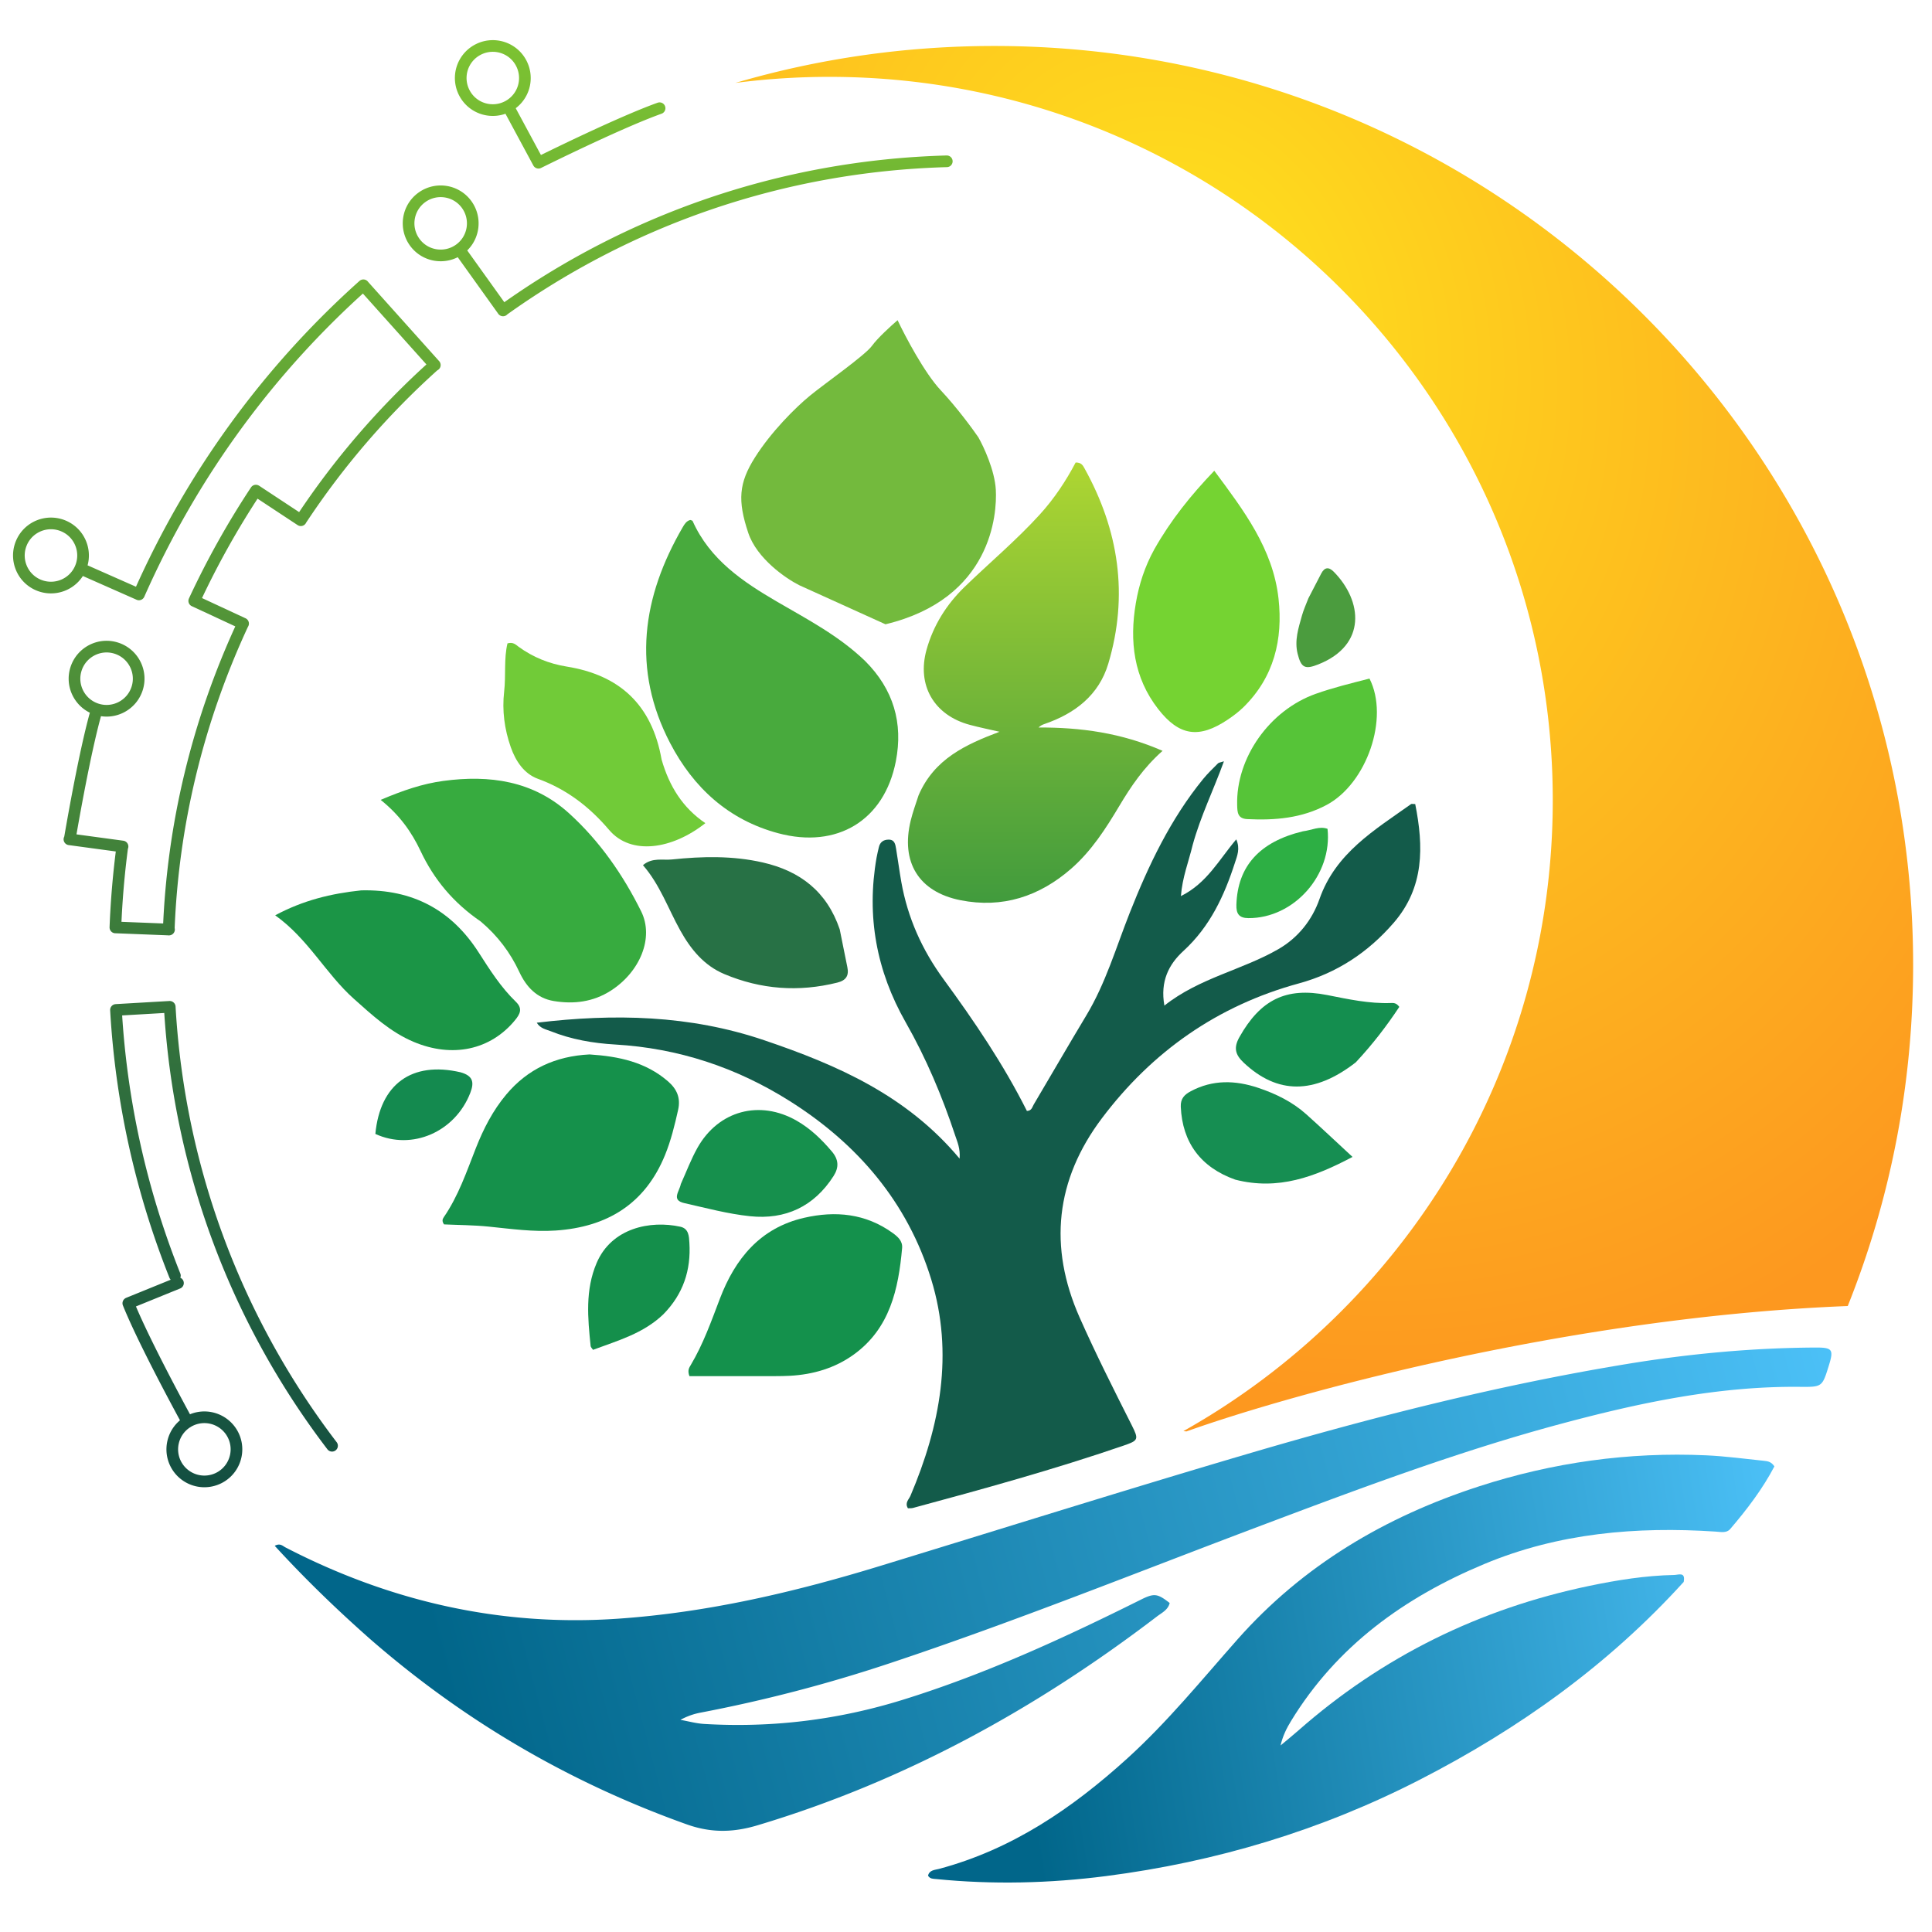
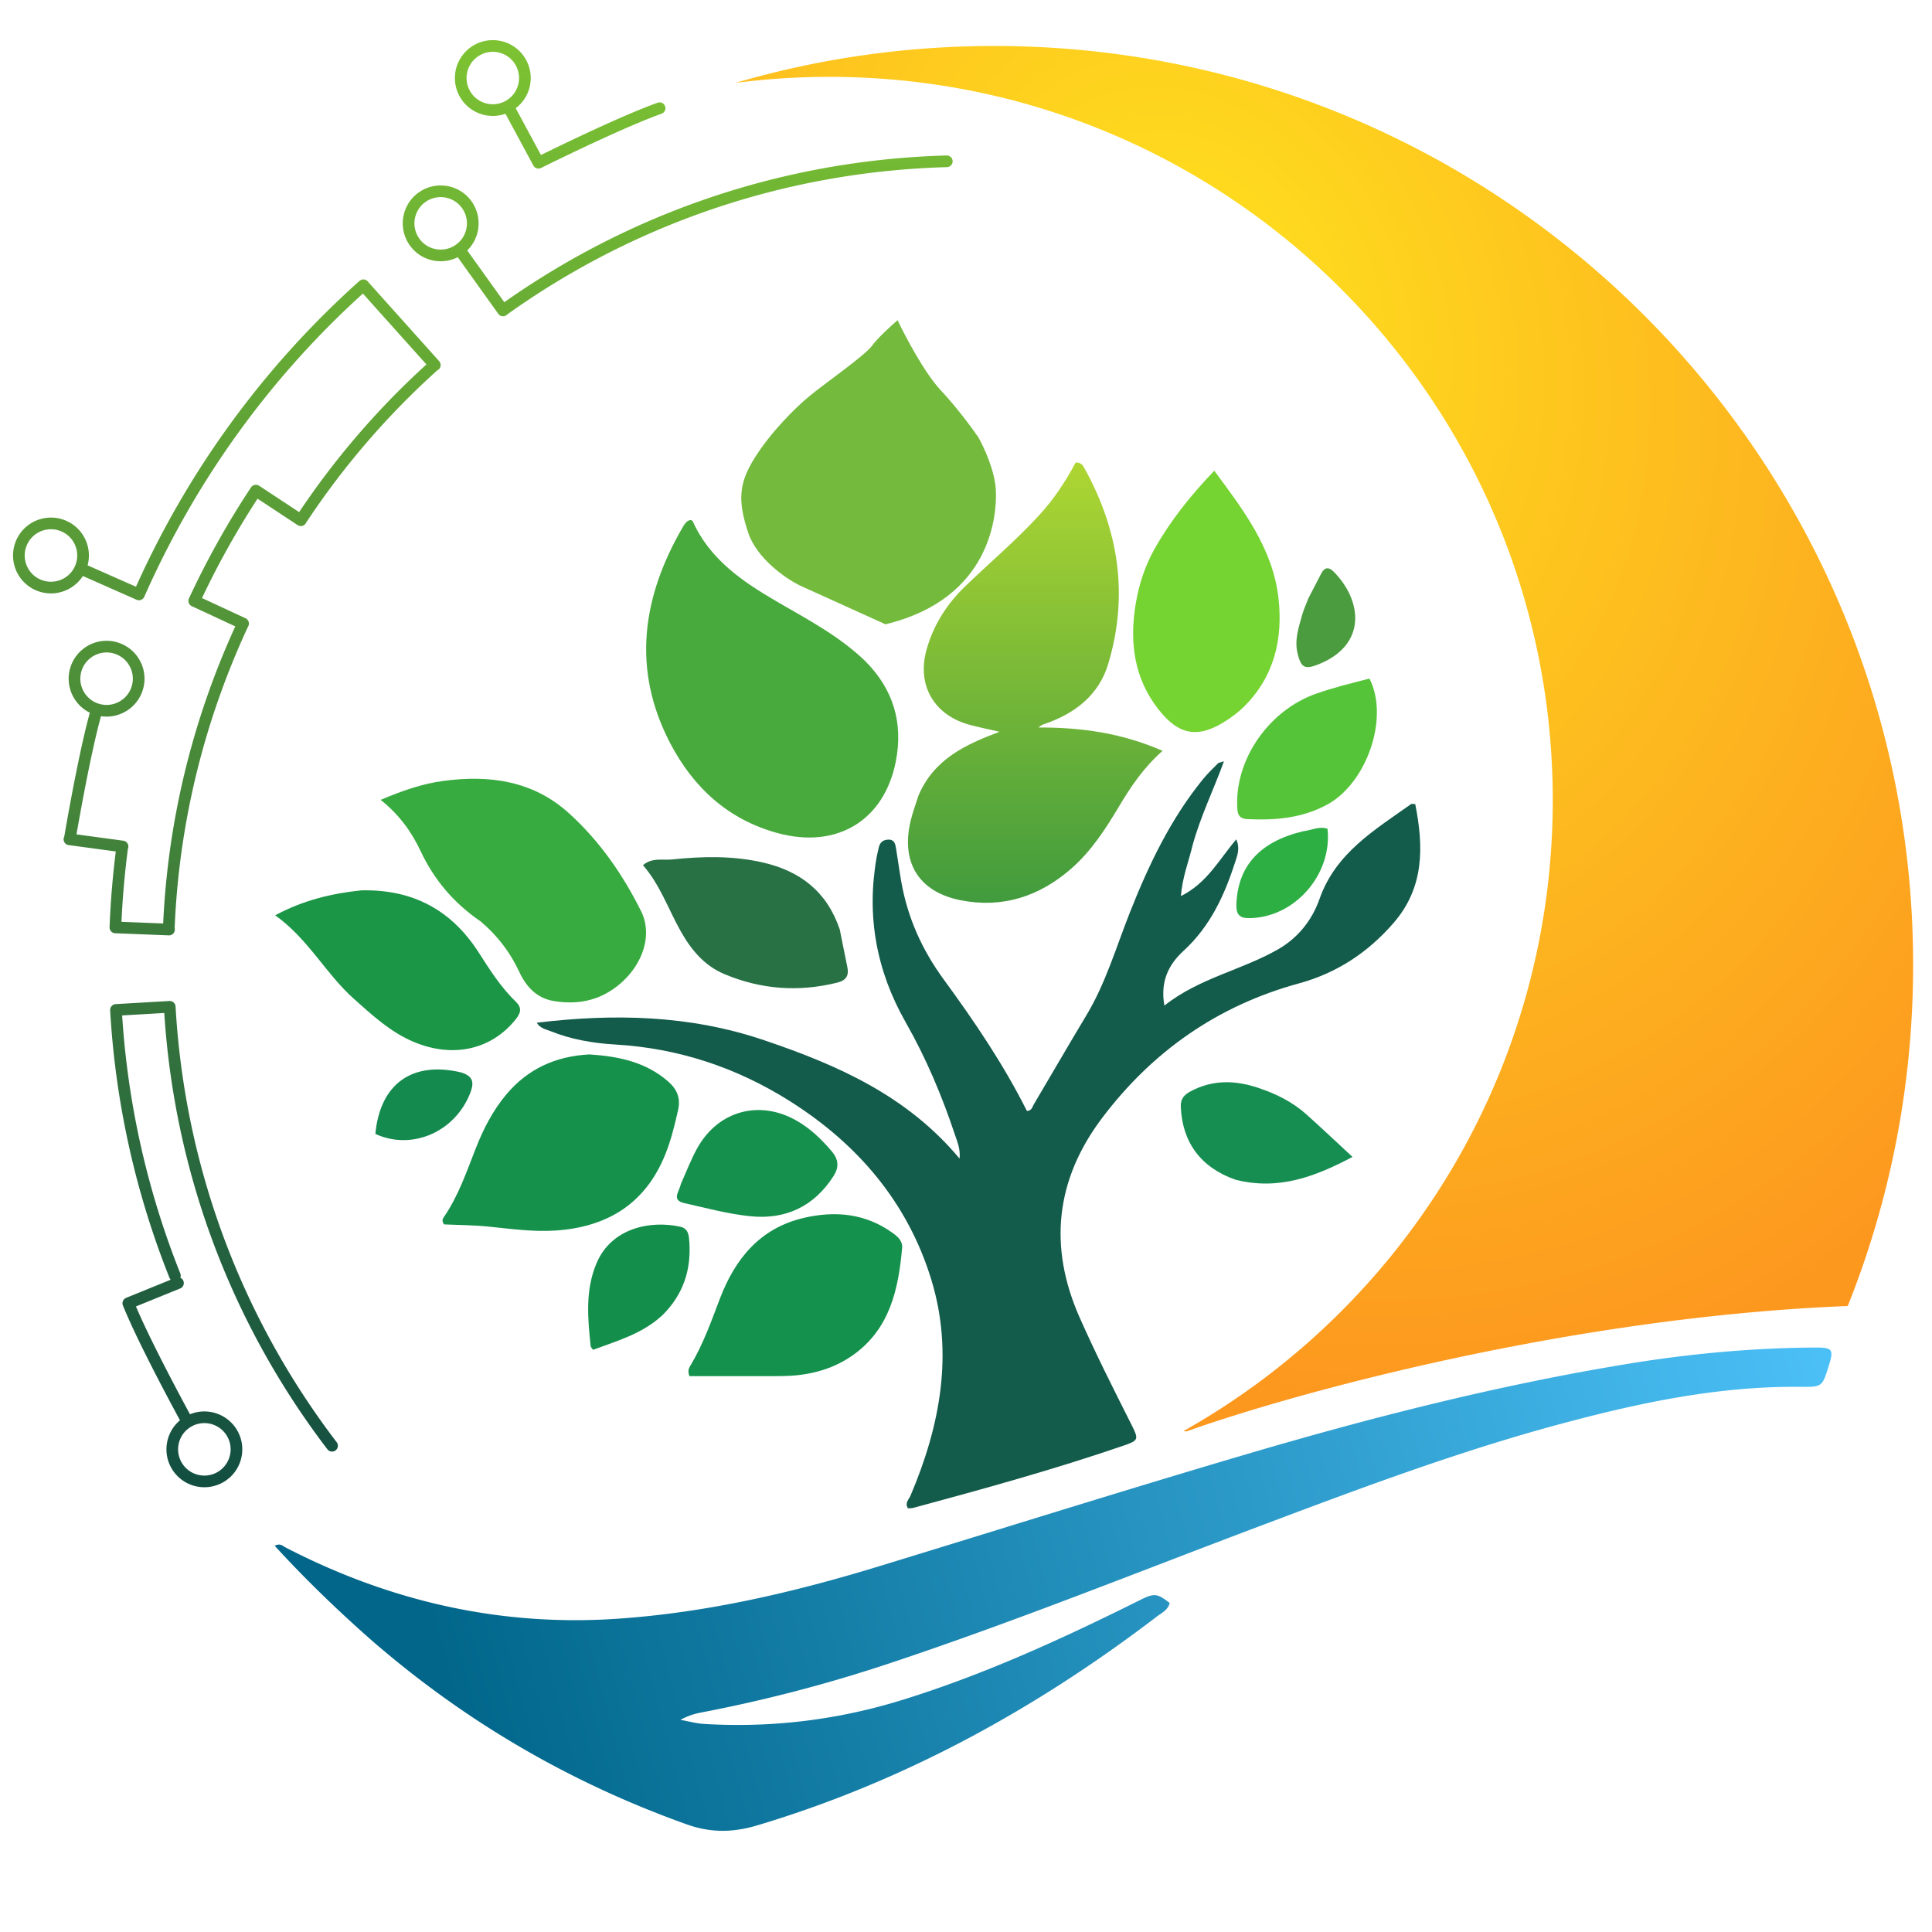
<svg xmlns="http://www.w3.org/2000/svg" data-bbox="5.001 12.184 501.999 486.71" viewBox="0 0 512 512" height="512" width="512" data-type="ugc">
  <g>
    <path fill="url(#0af5ecf3-734a-4058-bad5-a5f885335859)" d="M97.906 434.201c-8.86-7.839-17.171-15.884-25.1-24.542 1.441-.791 2.11.041 2.857.427 27.656 14.314 56.999 21.033 88.119 18.886 23.673-1.633 46.667-7.01 69.314-13.934 32.447-9.92 64.815-20.109 97.36-29.695 33.083-9.744 66.505-18.243 100.573-23.852 16.521-2.72 33.193-4.281 49.967-4.378 4.66-.027 5.005.483 3.637 4.875-1.734 5.566-1.735 5.597-7.695 5.539-21.706-.211-42.677 4.269-63.483 9.86-26.917 7.234-52.964 17.011-79.008 26.821-32.916 12.397-65.545 25.571-98.943 36.667a390 390 0 0 1-49.867 12.993c-1.767.337-3.486.92-5.314 1.907 2.095.374 4.178.962 6.288 1.088 17.906 1.068 35.41-1.06 52.573-6.381 21.92-6.795 42.656-16.343 63.131-26.546 3.572-1.78 4.411-1.65 7.66.871-.421 1.831-2.084 2.591-3.369 3.572-32.117 24.528-67.014 43.718-105.892 55.353-6.403 1.916-12.27 2.046-18.75-.268-31.086-11.101-59.033-27.413-84.058-49.263" />
-     <path fill="url(#a943aad6-329d-4bec-b83b-fe25ff2f887a)" d="M446.195 419.226c-20.027 22.077-43.698 38.937-69.859 52.374-26.199 13.456-54.032 21.825-83.233 25.581-14.965 1.924-29.98 2.286-45.015.788-.765-.076-1.617-.006-2.15-.896.355-1.523 1.827-1.509 2.89-1.792 19.323-5.145 35.254-15.996 49.857-29.226 10.692-9.686 19.747-20.84 29.264-31.596 17.406-19.673 39.24-32.532 64.012-40.562 19.531-6.332 39.622-9.146 60.165-8.223 5.187.233 10.352.944 15.524 1.474.885.091 1.799.276 2.587 1.459-3.12 5.957-7.264 11.406-11.73 16.616-.96 1.12-2.484.755-3.859.664-21.008-1.382-41.6.375-61.253 8.575-21.167 8.831-39.102 21.704-51.267 41.639-1.172 1.921-2.185 3.939-2.765 6.462 1.553-1.303 3.134-2.574 4.655-3.913 22.321-19.655 48.113-32.329 77.192-38.382 7.421-1.544 14.897-2.736 22.497-2.887 1.134-.023 3.018-.916 2.488 1.845" />
    <path fill="#135B4A" d="M316.068 223.936c-1.075 4.468-2.73 8.527-3.116 13.541 6.918-3.435 10.078-9.62 14.668-15.036 1.093 2.471.231 4.392-.337 6.154-2.831 8.788-6.625 16.977-13.66 23.412-3.855 3.527-6.204 8.017-5.048 14.488 9.277-7.352 20.576-9.4 30.216-14.966 5.238-3.024 8.941-7.717 10.89-13.278 4.277-12.206 14.611-18.283 24.254-25.149.154-.11.454-.014 1.113-.014 2.242 11.25 2.434 22.057-5.695 31.454-6.781 7.839-15.044 13.319-25.125 16.069-21.534 5.874-38.905 18.056-52.238 35.775-12.246 16.275-14.182 34.016-5.883 52.748 4.285 9.673 9.052 19.111 13.813 28.552 1.931 3.83 1.781 4.067-2.292 5.462-18.323 6.275-36.976 11.434-55.665 16.471-.431.116-.906.066-1.346.093-.913-1.439.251-2.343.673-3.336 7.876-18.533 11.509-37.704 5.499-57.31-6.262-20.427-19.503-35.93-37.524-47.287-14.127-8.904-29.509-14-46.259-14.973-5.805-.337-11.569-1.328-17.032-3.511-1.277-.51-2.775-.713-3.726-2.265 20.497-2.449 40.467-2.065 60.259 4.64 19.496 6.604 37.836 14.663 51.798 31.378.218-2.674-.597-4.407-1.174-6.146-3.45-10.398-7.687-20.454-13.119-29.99-7.754-13.614-10.422-28.14-7.716-43.609.163-.933.401-1.852.611-2.776.308-1.361 1.218-1.998 2.559-2.017 1.653-.023 1.816 1.29 2.012 2.45.493 2.921.862 5.863 1.381 8.778 1.691 9.512 5.489 17.988 11.255 25.859 8.13 11.101 15.858 22.524 22.028 34.821 1.282-.047 1.409-1.039 1.799-1.696 4.662-7.872 9.235-15.798 13.952-23.637 5.132-8.527 7.881-18.028 11.503-27.185 4.989-12.617 10.8-24.851 19.466-35.475 1.197-1.468 2.586-2.781 3.923-4.129.209-.211.617-.224 1.568-.538-2.763 7.63-6.182 14.521-8.285 22.178" />
    <path fill="url(#bcd8e16b-bca0-4229-a68e-e92e160e681d)" d="M243.436 210.748c4.157-9.646 12.482-13.445 21.444-16.822-2.628-.607-5.278-1.137-7.883-1.837-9.478-2.547-14.096-10.488-11.441-19.953 1.799-6.413 5.268-11.94 10.04-16.568 6.648-6.447 13.768-12.4 20.01-19.274 3.828-4.214 6.931-8.933 9.45-13.726 1.507-.032 1.929.793 2.309 1.475 9.135 16.416 11.754 33.722 6.344 51.839-2.498 8.365-8.866 13.233-16.944 15.998-.52.178-1.024.406-1.533.915 11.116-.04 21.88 1.387 32.861 6.185-5.05 4.471-8.376 9.429-11.453 14.584-3.598 6.028-7.383 11.937-12.737 16.619-8.467 7.406-18.279 10.59-29.371 8.38-11.116-2.214-15.865-10.121-13.186-21.107.533-2.185 1.306-4.311 2.09-6.708" />
    <path fill="#48AA3D" d="M229.241 175.144c7.575 7.554 10.135 16.509 8.168 26.596-3.064 15.707-15.566 23.233-31.129 19.09-13.266-3.531-22.556-12.145-28.689-23.906-10.198-19.556-7.417-38.705 3.339-57.21.463-.796.976-1.652 2-1.919.215.091.549.127.618.281 4.579 10.228 13.287 16.087 22.515 21.458 7.989 4.65 16.233 8.944 23.178 15.61" />
    <path fill="#37AB3F" d="M127.382 244.194c-7.142-4.875-12.342-11.054-15.922-18.654-2.384-5.063-5.592-9.58-10.581-13.565 5.895-2.507 11.116-4.282 16.597-5.02 12.238-1.649 23.806-.063 33.338 8.59 8.085 7.34 14.28 16.253 19.099 25.971 3.494 7.047-.363 16.118-8.076 21.042-4.661 2.975-9.769 3.603-15.068 2.729-4.484-.739-7.279-3.713-9.142-7.705-2.393-5.131-5.713-9.568-10.245-13.388" />
    <path fill="#15914B" d="M156.245 279.434c7.788.509 14.872 2.023 20.771 7.124 2.408 2.082 3.394 4.441 2.695 7.562-.909 4.059-1.892 8.094-3.463 11.956-5.287 12.997-15.375 19.109-28.979 20.026-5.948.402-11.846-.436-17.755-1.038-3.985-.406-8.011-.41-11.835-.586-.573-.793-.45-1.358-.096-1.871 3.891-5.638 6.058-12.074 8.537-18.368 2.014-5.11 4.501-9.964 8.056-14.194 5.671-6.747 12.995-10.151 22.069-10.611" />
    <path fill="#75D332" d="M305.937 145.51c4.35-7.679 9.648-14.28 15.861-20.757 7.857 10.568 15.566 20.743 17.024 33.873 1.201 10.816-1.18 20.816-9.282 28.772-1.261 1.239-2.703 2.324-4.174 3.31-7.576 5.078-12.838 4.399-18.455-2.829-6.467-8.32-7.623-17.944-5.902-28.047.841-4.935 2.359-9.68 4.928-14.322" />
    <path fill="#14914C" d="m201.141 364.697-18.432-.001c-.582-1.541-.065-2.25.349-2.948 3.293-5.539 5.434-11.573 7.711-17.562 4.052-10.652 10.711-18.79 22.353-21.46 8.27-1.896 16.262-1.155 23.411 3.999 1.384.998 2.706 2.149 2.538 4.023-.976 10.87-3.214 21.256-12.76 28.181-5.006 3.632-10.816 5.336-16.985 5.669-2.603.141-5.218.073-8.185.099" />
    <path fill="#1B9546" d="M95.729 235.955c13.7-.324 23.939 5.248 31.13 16.464 2.953 4.606 5.884 9.229 9.845 13.056 1.895 1.83 1.098 3.286-.24 4.91-6.484 7.876-16.58 10.051-26.862 5.71-6.139-2.591-10.941-7.046-15.822-11.399-7.457-6.65-12.08-15.873-20.85-22.132 7.449-3.989 14.812-5.768 22.799-6.609" />
-     <path fill="#71CB38" d="M175.328 201.278c2.027 7.084 5.596 12.804 11.6 16.863-8.804 6.974-19.715 8.608-25.491 1.816-5.173-6.084-11.215-10.776-18.839-13.545-3.705-1.345-5.926-4.674-7.236-8.399-1.676-4.768-2.333-9.716-1.757-14.729.493-4.296-.102-8.703.884-12.786 1.537-.431 2.211.364 2.947.901 3.821 2.786 8.114 4.505 12.731 5.246 14.101 2.263 22.613 10.17 25.161 24.633" />
    <path fill="#277145" d="M222.531 246.265c.732 3.521 1.34 6.779 2.021 10.021.483 2.296-.356 3.543-2.654 4.115-10.242 2.554-20.229 1.824-29.943-2.261-5.406-2.273-8.901-6.584-11.669-11.548-3.22-5.774-5.382-12.128-9.894-17.312 2.473-2.107 5.244-1.258 7.685-1.514 8.03-.841 16.081-1.025 24.051.792 9.85 2.246 16.964 7.638 20.403 17.707" />
    <path fill="#56C438" d="M362.929 179.829c5.323 10.49-.761 27.799-11.313 33.459-6.654 3.568-13.753 4.141-21.079 3.785-2.582-.126-2.627-1.832-2.676-3.715-.331-12.451 8.507-25.12 20.837-29.491 4.569-1.62 9.302-2.776 14.231-4.038" />
    <path fill="#16904D" d="M180.426 313.786c1.519-3.383 2.735-6.63 4.414-9.617 5.542-9.856 16.479-12.785 26.295-7.166 3.651 2.09 6.624 4.967 9.33 8.168 1.793 2.121 1.912 4.183.435 6.492-5.193 8.118-12.776 11.621-22.137 10.646-5.868-.611-11.647-2.174-17.428-3.477-3.5-.789-1.303-3.054-.909-5.046" />
    <path fill="#168E52" d="M327.371 312.623c-9.219-3.269-14.039-9.902-14.451-19.313-.095-2.159.963-3.225 2.66-4.128 5.838-3.106 11.819-2.924 17.894-.883 4.645 1.561 9.004 3.689 12.682 6.976 3.955 3.537 7.807 7.19 12.278 11.322-9.996 5.284-19.69 8.936-31.063 6.026" />
-     <path fill="#148E4F" d="M359.285 281.541c-11.009 8.547-20.766 8.48-29.674.097-2.211-2.081-2.776-3.911-1.149-6.799 5.541-9.831 12.269-13.305 23.248-11.144 5.6 1.102 11.147 2.324 16.899 2.114.682-.025 1.441-.059 2.219 1.027-3.34 5.055-7.111 9.969-11.543 14.705" />
    <path fill="#148F4B" d="M175.771 348.325c-5.34 5.092-11.994 6.925-18.608 9.393-.268-.402-.603-.679-.635-.988-.773-7.431-1.468-14.866 1.583-22.019 3.971-9.308 14.246-11.36 22.179-9.618 2.263.497 2.299 2.558 2.405 4.268.447 7.203-1.603 13.561-6.924 18.964" />
    <path fill="#2DAF44" d="M345.289 220.302c2.36-.294 4.358-1.434 6.518-.656 1.334 12.231-8.917 23.737-20.97 23.666-2.507-.014-3.255-1.193-3.18-3.56.323-10.166 6.097-16.675 17.632-19.45" />
    <path fill="#148A4F" d="M122.057 284.17c3.266.924 3.677 2.606 2.578 5.445-4.001 10.337-15.425 15.366-25.16 10.889 1.23-13.161 9.623-19.344 22.582-16.334" />
    <path fill="#4B9C3E" d="M346.741 158.55c1.213-2.347 2.296-4.453 3.394-6.553.89-1.702 2.001-1.826 3.339-.465 7.613 7.739 8.768 19.405-4.07 24.524-3.579 1.427-4.588.929-5.522-2.819-.873-3.507.226-6.81 1.15-10.11.414-1.477 1.05-2.891 1.709-4.577" />
    <path fill="#73BA3D" d="M249.281 103.396c-4.279-4.565-9.39-14.264-11.411-18.543-1.664 1.426-5.348 4.778-6.775 6.775-1.783 2.496-12.481 9.985-16.403 13.194-3.923 3.209-10.341 9.628-14.62 16.403-4.279 6.776-4.636 11.411-1.783 19.97 2.282 6.846 9.984 12.124 13.55 13.907l22.822 10.341c28.171-6.775 29.597-29.241 29.241-35.659-.286-5.135-3.21-11.411-4.636-13.908-1.545-2.258-5.705-7.916-9.985-12.48" />
    <path fill="url(#771049f8-9711-466e-990d-ae7a2fac409e)" d="m313.615 379.259.804.085c27.68-9.902 101.259-30.316 175.251-33.233C500.85 318.16 507 287.654 507 255.712c0-134.497-109.032-243.528-243.529-243.528-23.816 0-46.834 3.419-68.589 9.792a193.5 193.5 0 0 1 24.932-1.607c105.864 0 191.684 85.821 191.684 191.685 0 71.79-39.465 134.362-97.883 167.205" />
    <path stroke-linejoin="round" stroke-linecap="round" stroke-width="3.092" stroke="url(#d086b802-8681-43cc-bb43-f439d315e4d4)" d="M250.907 42.748c-43.947 1.219-84.4 15.696-117.626 39.498m-53.562 55.619-11.843-7.813m-23.09 116.285-14.183-.561m14.366 21.043-14.171.822m33.62-102.388-12.883-5.987m81.771-77.001-11.574-16.16m0 0c3.828-2.734 4.692-8.04 1.969-11.857-2.735-3.826-8.045-4.69-11.865-1.968-3.829 2.733-4.692 8.04-1.969 11.857 2.735 3.826 8.045 4.689 11.865 1.967m12.908-37.938 8.06 14.956c8.351-4.125 23.432-11.344 32.094-14.445M36.818 157.525l-15.54-6.869m93.952-53.913L96.31 75.635M18.4 222.422l14.07 1.907m1.547 121.041 13.144-5.345m40.832 43.111c-24.801-32.48-40.5-72.454-43.012-116.308m-.26-20.483c1.054-27.274 7.44-54.795 19.684-81.102m15.302-27.387a211.3 211.3 0 0 1 35.485-41.162M46.345 338.053a224.5 224.5 0 0 1-15.61-70.404m-.153-21.871c.279-7.231.9-14.387 1.834-21.453m19.061-65.085a224.6 224.6 0 0 1 16.33-29.223m-30.98 27.496c14.263-32.262 34.766-59.826 59.469-81.909M18.48 222.39c1.574-9.165 4.593-25.61 7.2-34.432M49.708 376.86c-4.45-8.177-12.27-22.948-15.701-31.478m-13.84-168.164c1.463-4.458 6.265-6.894 10.725-5.431s6.898 6.261 5.434 10.718c-1.464 4.458-6.265 6.894-10.725 5.431s-6.898-6.261-5.434-10.718M46.993 388.67c-2.525-3.949-1.376-9.205 2.585-11.74a8.513 8.513 0 0 1 11.748 2.583c2.525 3.949 1.376 9.205-2.585 11.74a8.514 8.514 0 0 1-11.748-2.583m79.576-375.467c4.14-2.225 9.287-.686 11.513 3.45a8.483 8.483 0 0 1-3.454 11.505c-4.139 2.225-9.286.686-11.512-3.45a8.483 8.483 0 0 1 3.453-11.505M5.726 143.778c1.892-4.296 6.917-6.233 11.216-4.342s6.237 6.912 4.345 11.208-6.917 6.234-11.216 4.343-6.237-6.912-4.345-11.209" fill="none" />
    <defs fill="none">
      <linearGradient gradientUnits="userSpaceOnUse" y2="462.738" x2="122.197" y1="359.094" x1="514.135" id="0af5ecf3-734a-4058-bad5-a5f885335859">
        <stop stop-color="#51C7FF" />
        <stop stop-color="#01668A" offset="1" />
      </linearGradient>
      <linearGradient gradientUnits="userSpaceOnUse" y2="423.333" x2="263.749" y1="387.257" x1="485.896" id="a943aad6-329d-4bec-b83b-fe25ff2f887a">
        <stop stop-color="#51C7FF" />
        <stop stop-color="#01668A" offset="1" />
      </linearGradient>
      <linearGradient gradientUnits="userSpaceOnUse" y2="239.253" x2="274.354" y1="122.567" x1="274.354" id="bcd8e16b-bca0-4229-a68e-e92e160e681d">
        <stop stop-color="#AED632" />
        <stop stop-color="#419B3D" offset="1" />
      </linearGradient>
      <linearGradient gradientUnits="userSpaceOnUse" y2="392.591" x2="127.954" y1="12.184" x1="127.954" id="d086b802-8681-43cc-bb43-f439d315e4d4">
        <stop stop-color="#7CC232" />
        <stop stop-color="#134F41" offset="1" />
      </linearGradient>
      <radialGradient gradientTransform="matrix(151.291 262.628 -209.535 120.706 317.308 80.432)" gradientUnits="userSpaceOnUse" r="1" cy="0" cx="0" id="771049f8-9711-466e-990d-ae7a2fac409e">
        <stop stop-color="#FEE21E" />
        <stop stop-color="#FD981F" offset="1" />
      </radialGradient>
    </defs>
  </g>
</svg>